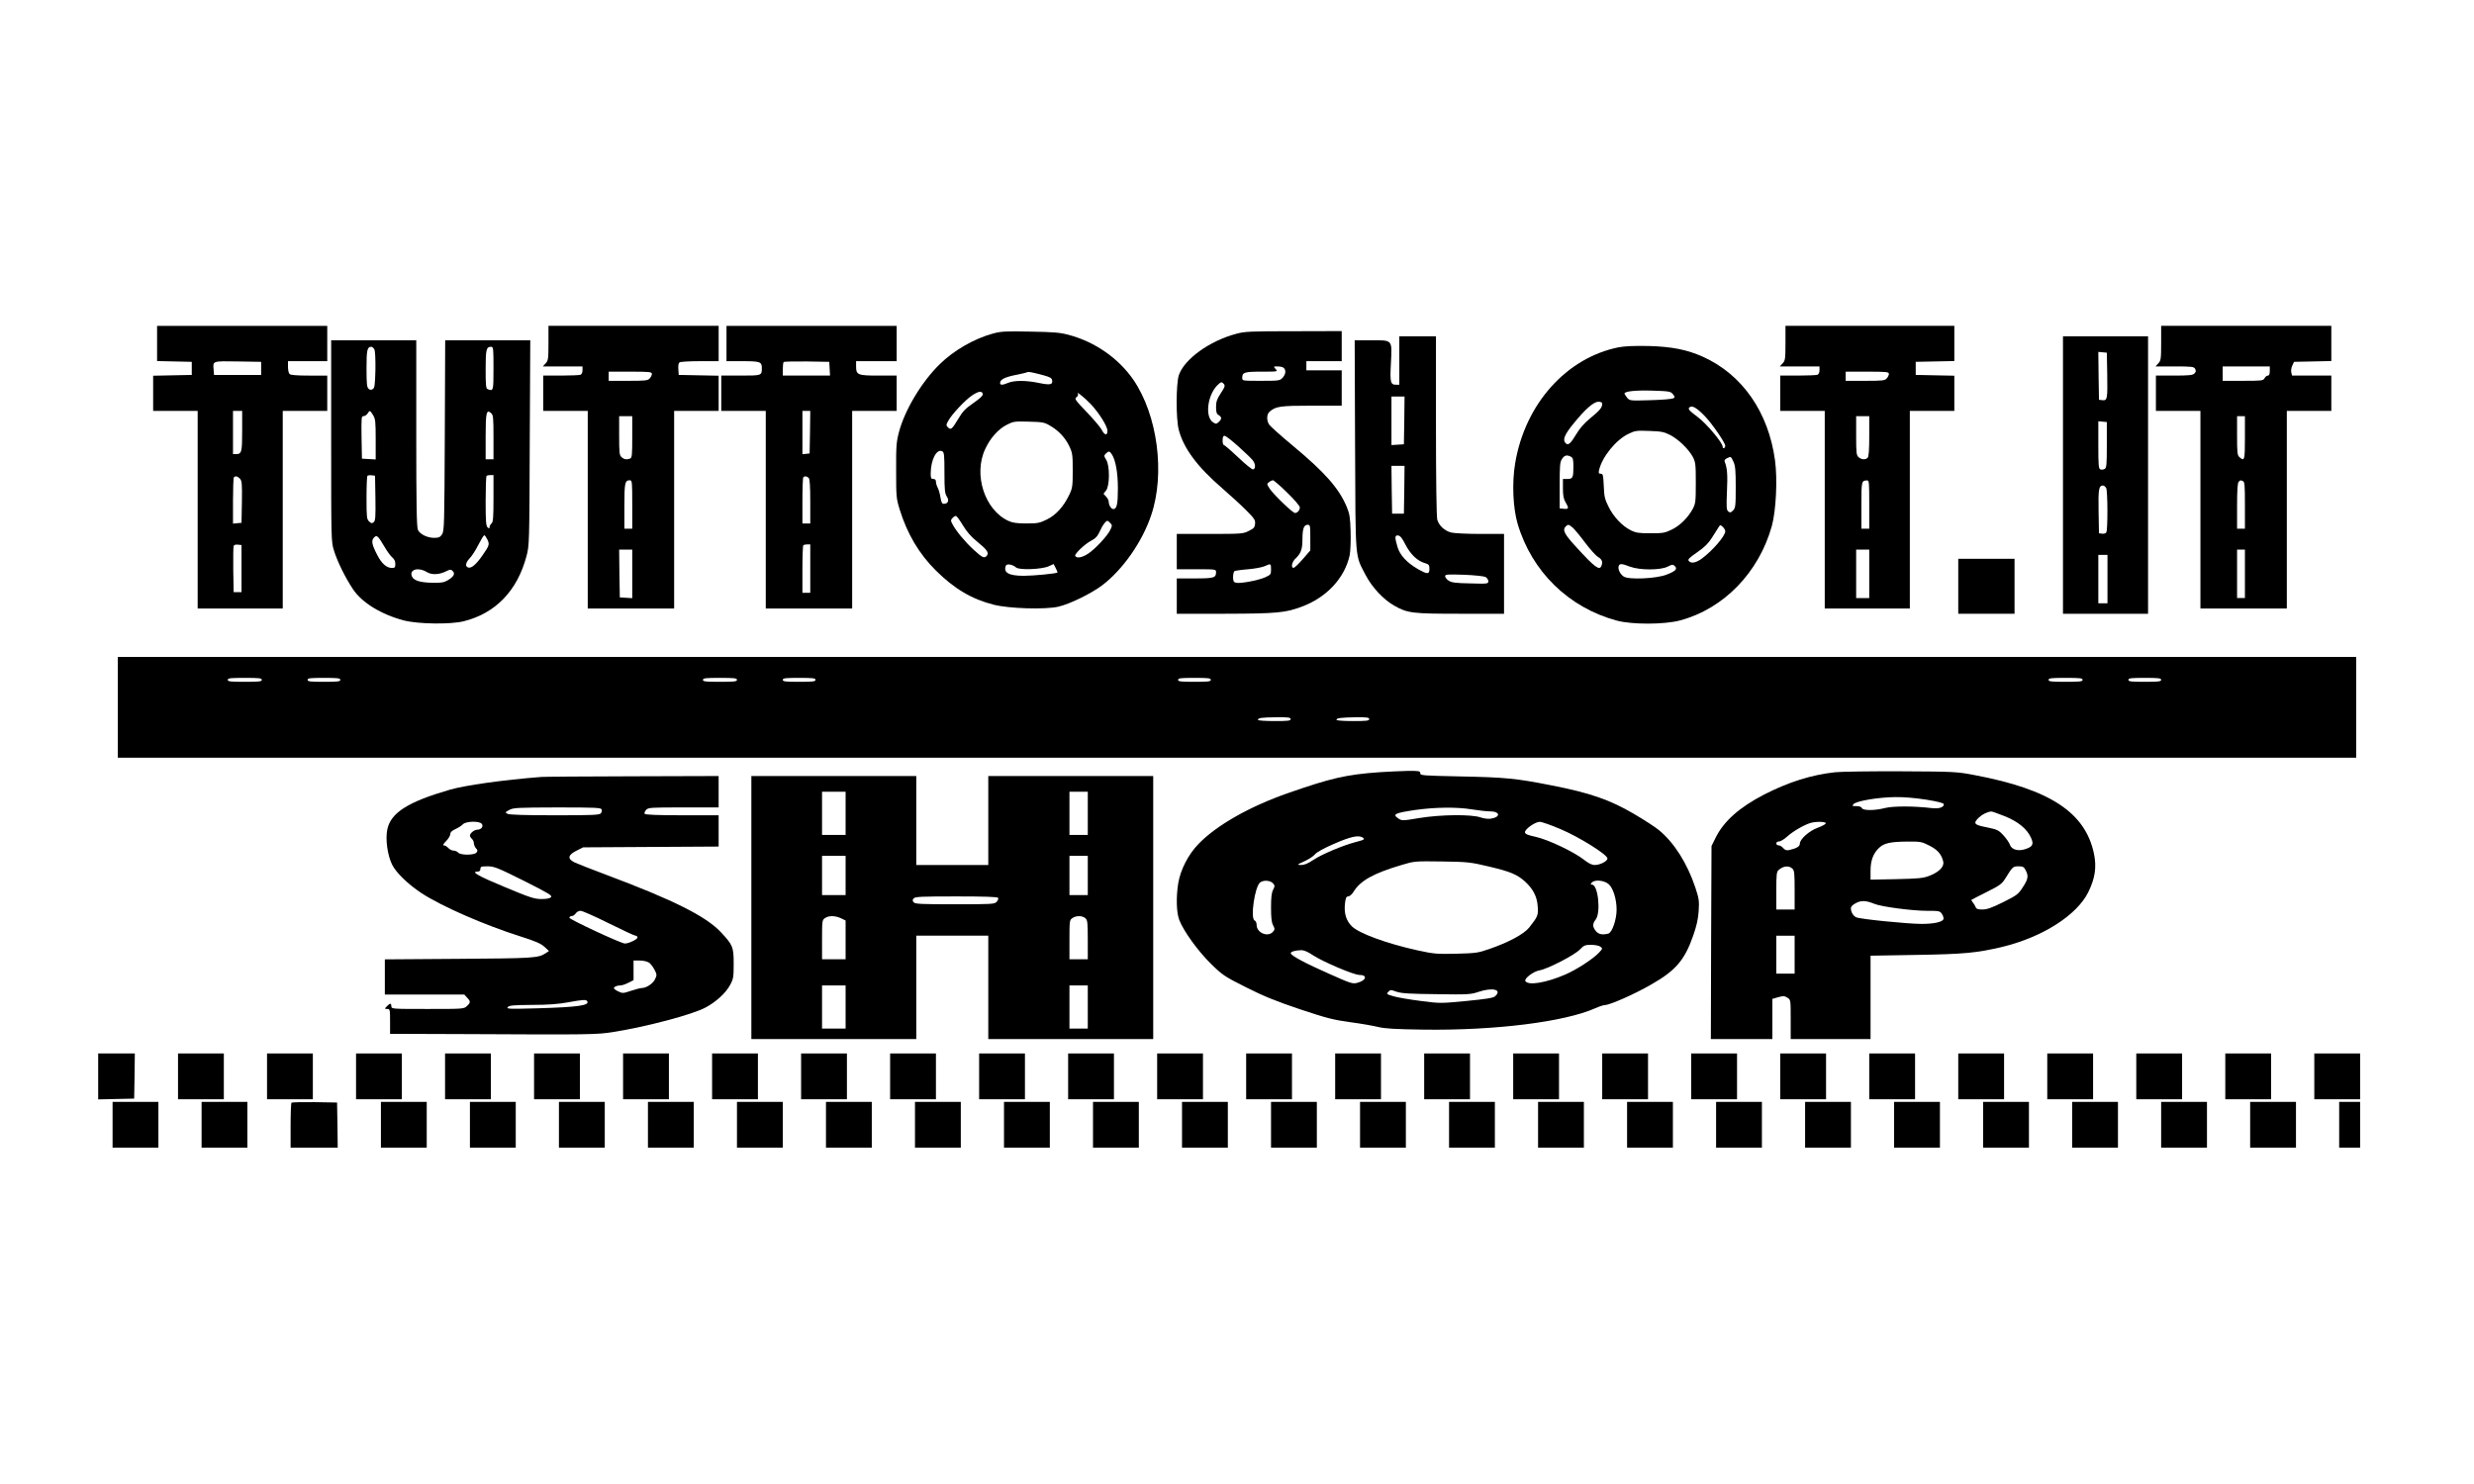
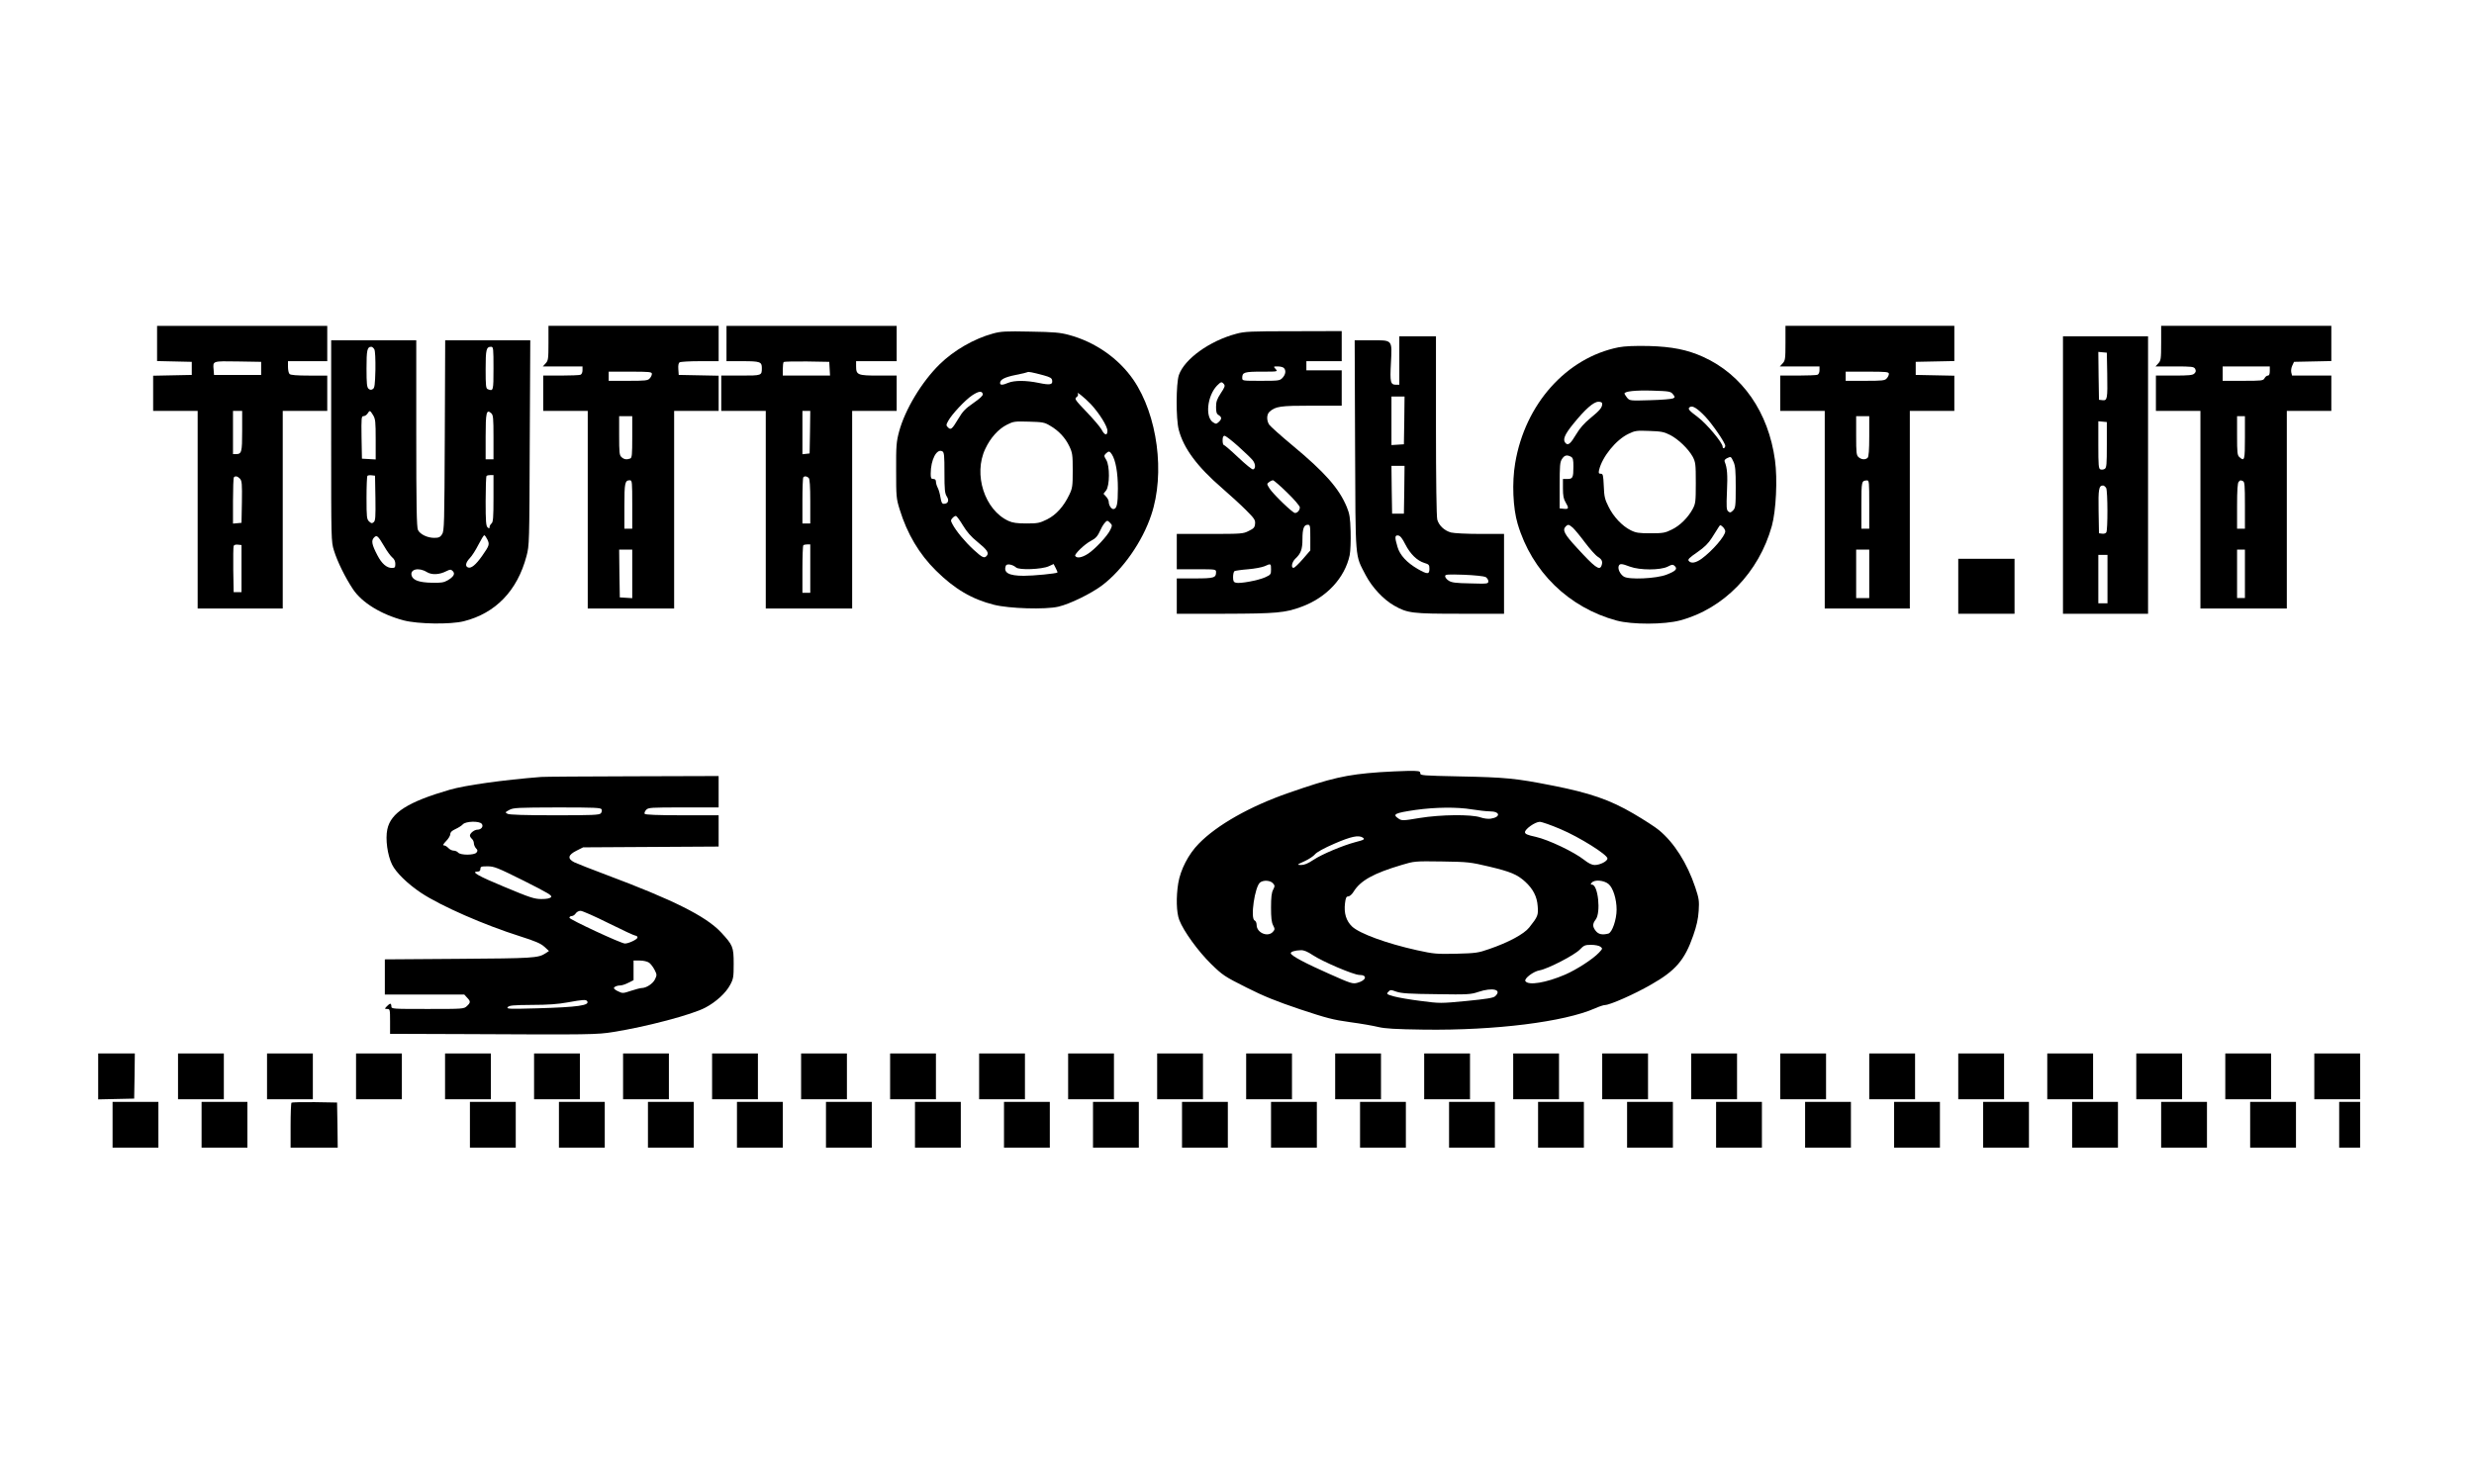
<svg xmlns="http://www.w3.org/2000/svg" version="1.0" width="500mm" height="300mm" viewBox="0 0 1890 1134" preserveAspectRatio="xMidYMid meet">
  <g transform="translate(0,1134) scale(0.1,-0.1)" fill="#000000" stroke="none">
    <path d="M1200 8715 l0 -134 133 -3 132 -3 0 -50 0 -50 -147 -3 -148 -3 0 -134 0 -135 170 0 170 0 0 -755 0 -755 325 0 325 0 0 755 0 755 170 0 170 0 0 135 0 135 -138 0 c-94 0 -142 4 -150 12 -7 7 -12 31 -12 55 l0 43 150 0 150 0 0 135 0 135 -650 0 -650 0 0 -135z m795 -190 l0 -50 -180 0 -180 0 -3 39 c-6 69 -12 67 185 64 l178 -3 0 -50z m-145 -478 c0 -162 -4 -177 -47 -177 l-23 0 0 165 0 165 35 0 35 0 0 -153z m-16 -366 c14 -16 16 -40 14 -177 l-3 -159 -32 -3 -33 -3 0 174 c0 95 3 177 7 180 11 12 29 8 47 -12z m11 -686 l0 -180 -30 0 -30 0 -3 170 c-1 93 0 175 3 183 3 8 16 12 32 10 l28 -3 0 -180z" />
    <path d="M4190 8718 c0 -121 -2 -134 -22 -155 l-21 -23 151 0 152 0 0 -29 c0 -17 -6 -31 -16 -35 -9 -3 -76 -6 -150 -6 l-134 0 0 -135 0 -135 170 0 170 0 0 -755 0 -755 330 0 330 0 0 755 0 755 170 0 170 0 0 135 0 134 -152 3 -153 3 -3 44 c-2 28 1 47 10 52 7 5 77 9 156 9 l142 0 0 135 0 135 -650 0 -650 0 0 -132z m790 -235 c0 -9 -7 -25 -17 -35 -14 -16 -33 -18 -165 -18 l-148 0 0 35 0 35 165 0 c148 0 165 -2 165 -17z m-150 -482 c0 -136 -2 -160 -16 -165 -26 -10 -47 -7 -66 11 -16 14 -18 33 -18 165 l0 148 50 0 50 0 0 -159z m0 -516 l0 -185 -30 0 -30 0 0 173 c0 179 4 197 42 197 17 0 18 -14 18 -185z m0 -531 l0 -185 -47 3 -48 3 -3 183 -2 182 50 0 50 0 0 -186z" />
    <path d="M5550 8715 l0 -135 123 0 c133 0 147 -5 147 -51 0 -59 1 -59 -161 -59 l-149 0 0 -135 0 -135 170 0 170 0 0 -755 0 -755 330 0 330 0 0 755 0 755 170 0 170 0 0 135 0 135 -139 0 c-159 0 -171 5 -171 71 l0 39 155 0 155 0 0 135 0 135 -650 0 -650 0 0 -135z m788 -192 l3 -53 -180 0 -181 0 0 48 c0 27 3 52 7 56 4 3 84 5 177 4 l171 -3 3 -52z m-150 -485 l-3 -163 -27 -3 -28 -3 0 165 0 166 30 0 30 0 -2 -162z m-10 -350 c8 -8 12 -63 12 -180 l0 -168 -30 0 -30 0 0 173 c0 96 3 177 7 180 10 11 28 8 41 -5z m12 -693 l0 -185 -30 0 -30 0 0 178 c0 98 3 182 7 185 3 4 17 7 30 7 l23 0 0 -185z" />
    <path d="M13640 8718 c0 -121 -2 -134 -22 -155 l-21 -23 151 0 152 0 0 -29 c0 -17 -6 -31 -16 -35 -9 -3 -76 -6 -150 -6 l-134 0 0 -135 0 -135 170 0 170 0 0 -755 0 -755 325 0 325 0 0 755 0 755 170 0 170 0 0 135 0 134 -147 3 -148 3 0 50 0 50 148 3 147 3 0 134 0 135 -645 0 -645 0 0 -132z m790 -235 c0 -9 -7 -25 -17 -35 -14 -16 -33 -18 -165 -18 l-148 0 0 35 0 35 165 0 c148 0 165 -2 165 -17z m-150 -476 c0 -106 -4 -157 -12 -165 -17 -17 -48 -15 -70 5 -16 14 -18 33 -18 165 l0 148 50 0 50 0 0 -153z m0 -522 l0 -185 -30 0 -30 0 0 179 c0 186 1 188 43 190 16 1 17 -14 17 -184z m0 -530 l0 -185 -50 0 -50 0 0 185 0 185 50 0 50 0 0 -185z" />
    <path d="M16510 8718 c0 -121 -2 -134 -22 -155 l-21 -23 146 0 c134 0 147 -2 157 -19 7 -15 6 -23 -6 -35 -12 -13 -41 -16 -155 -16 l-139 0 0 -135 0 -135 170 0 170 0 0 -755 0 -755 330 0 330 0 0 755 0 755 170 0 170 0 0 135 0 135 -150 0 -150 0 -6 24 c-3 14 0 37 8 53 l13 28 143 3 142 3 0 134 0 135 -650 0 -650 0 0 -132z m830 -213 c0 -24 -5 -35 -15 -35 -8 0 -19 -9 -25 -20 -10 -19 -21 -20 -165 -20 l-155 0 0 55 0 55 180 0 180 0 0 -35z m-190 -510 c0 -172 -3 -183 -42 -148 -16 14 -18 33 -18 165 l0 148 30 0 30 0 0 -165z m-16 -331 c14 -5 16 -31 16 -185 l0 -179 -30 0 -30 0 0 173 c0 121 4 177 12 185 14 14 12 14 32 6z m16 -709 l0 -185 -30 0 -30 0 0 185 0 185 30 0 30 0 0 -185z" />
    <path d="M7585 8791 c-143 -39 -298 -128 -406 -234 -138 -135 -266 -348 -311 -517 -20 -76 -23 -108 -22 -295 0 -200 1 -214 27 -298 57 -186 150 -342 277 -467 141 -140 275 -219 442 -261 117 -30 394 -38 493 -15 90 21 251 100 336 164 157 120 306 332 374 537 107 317 48 762 -136 1032 -113 164 -292 290 -494 344 -67 18 -114 22 -295 25 -187 4 -224 2 -285 -15z m388 -319 c50 -14 63 -21 65 -40 5 -32 -17 -36 -103 -18 -97 20 -185 20 -232 1 -44 -19 -63 -19 -63 -2 0 27 36 45 120 62 47 9 87 19 89 21 6 5 35 0 124 -24z m-465 -144 c2 -11 -22 -33 -72 -68 -61 -42 -82 -64 -115 -120 -48 -80 -57 -88 -79 -66 -15 15 -15 19 2 50 27 50 130 160 183 195 50 33 76 36 81 9z m825 -76 c65 -70 127 -169 127 -204 0 -40 -22 -35 -45 10 -11 20 -63 81 -115 135 -88 92 -93 100 -76 112 11 8 15 19 10 26 -15 24 52 -30 99 -79z m-311 -165 c66 -38 116 -92 147 -157 24 -51 26 -66 26 -185 0 -119 -2 -135 -26 -185 -43 -90 -100 -154 -170 -189 -57 -28 -71 -31 -158 -31 -71 0 -106 5 -136 19 -183 83 -271 356 -178 551 39 84 100 152 166 185 49 25 59 26 167 23 105 -3 119 -5 162 -31z m-807 -359 c0 -132 3 -158 18 -182 20 -30 10 -56 -23 -56 -13 0 -19 11 -25 47 -4 26 -13 60 -21 75 -8 15 -14 36 -14 48 0 13 -7 20 -20 20 -17 0 -20 7 -20 40 0 107 46 195 89 171 14 -8 16 -32 16 -163z m1279 140 c29 -45 46 -140 46 -261 0 -119 -8 -157 -35 -157 -16 0 -35 30 -35 56 0 10 -9 27 -20 39 l-20 22 20 25 c28 37 29 188 1 234 -18 29 -18 33 -3 48 22 21 29 20 46 -6z m-1137 -544 c28 -47 63 -87 108 -123 75 -61 92 -85 74 -107 -19 -23 -33 -17 -101 45 -67 62 -135 144 -162 196 -14 26 -14 31 1 47 9 10 21 17 27 15 6 -2 30 -35 53 -73z m1126 18 c15 -16 14 -20 -1 -51 -22 -47 -118 -149 -171 -183 -47 -30 -85 -36 -97 -16 -8 13 72 90 120 115 37 19 52 36 73 83 16 37 41 70 53 70 4 0 14 -8 23 -18z m-721 -338 c23 -22 198 -15 250 9 l37 17 16 -31 c9 -17 15 -32 13 -34 -9 -8 -182 -25 -257 -25 -115 0 -157 24 -137 77 7 18 51 10 78 -13z" />
    <path d="M9443 8789 c-203 -54 -395 -193 -437 -315 -22 -65 -23 -335 -1 -418 37 -142 141 -282 331 -446 60 -52 142 -127 182 -167 65 -65 73 -77 70 -105 -2 -28 -10 -37 -48 -55 -42 -22 -55 -23 -297 -23 l-253 0 0 -135 0 -135 150 0 c150 0 150 0 150 -23 0 -42 -16 -47 -162 -47 l-138 0 0 -135 0 -135 368 0 c394 1 459 7 584 53 192 70 332 221 369 395 6 31 9 109 7 181 -3 106 -8 135 -29 186 -59 143 -168 266 -416 472 -89 74 -168 145 -177 158 -21 32 -20 78 2 98 46 42 82 47 322 47 l230 0 0 135 0 135 -135 0 -135 0 0 35 0 35 135 0 135 0 0 115 0 115 -367 -1 c-332 0 -375 -2 -440 -20z m365 -261 c18 -18 14 -49 -10 -75 -21 -22 -28 -23 -165 -23 -143 0 -143 0 -143 23 0 42 16 47 149 47 123 0 124 0 106 20 -18 20 -17 20 16 20 19 0 40 -5 47 -12z m-458 -123 c11 -13 6 -25 -24 -70 -29 -45 -36 -64 -36 -105 0 -39 4 -53 20 -62 25 -16 25 -30 0 -53 -18 -16 -21 -16 -43 -2 -62 40 -44 202 30 280 31 31 36 32 53 12z m109 -475 c49 -44 99 -92 111 -107 22 -28 24 -64 3 -70 -7 -3 -58 39 -113 91 -56 53 -106 96 -111 96 -5 0 -9 16 -9 35 0 25 5 35 15 35 8 0 55 -36 104 -80z m374 -354 c55 -53 97 -103 97 -113 0 -22 -18 -43 -37 -43 -18 0 -168 145 -195 188 -21 34 -21 35 -3 48 10 8 24 14 30 14 6 0 55 -42 108 -94z m177 -344 l0 -98 -57 -66 c-32 -37 -64 -67 -70 -67 -23 -2 -14 45 13 70 42 39 54 72 54 149 0 80 11 110 40 110 19 0 20 -7 20 -98z m-300 -243 c0 -38 -2 -41 -46 -61 -55 -24 -191 -49 -222 -41 -18 4 -22 13 -22 44 0 21 5 41 11 45 6 3 52 10 103 14 50 4 107 15 126 23 49 22 50 22 50 -24z" />
    <path d="M10690 8585 l0 -185 -24 0 c-44 0 -48 18 -40 167 9 180 15 173 -152 173 l-125 0 3 -802 c4 -901 -2 -832 81 -993 49 -93 135 -186 218 -233 102 -58 138 -62 506 -62 l333 0 0 305 0 305 -182 0 c-101 0 -201 5 -223 11 -51 14 -92 53 -105 98 -6 22 -10 300 -10 719 l0 682 -140 0 -140 0 0 -185z m38 -457 l-3 -183 -47 -3 -48 -3 0 185 0 186 50 0 50 0 -2 -182z m0 -530 l-3 -183 -45 0 -45 0 -3 183 -2 182 50 0 50 0 -2 -182z m8 -418 c38 -74 90 -125 146 -142 34 -10 38 -15 38 -45 0 -43 -16 -43 -89 -1 -83 48 -137 106 -155 169 -22 74 -21 91 6 87 15 -2 31 -22 54 -68z m613 -249 c11 -7 21 -21 21 -32 0 -20 -4 -21 -138 -17 -111 2 -143 6 -165 21 -15 9 -27 25 -27 34 0 14 16 15 144 11 79 -3 153 -11 165 -17z" />
    <path d="M15760 7710 l0 -1060 325 0 325 0 0 1060 0 1060 -325 0 -325 0 0 -1060z m338 775 c3 -194 1 -207 -36 -203 l-27 3 -3 183 -2 183 32 -3 33 -3 3 -160z m-3 -544 c0 -149 -2 -175 -16 -184 -9 -6 -24 -7 -33 -4 -14 6 -16 29 -16 187 l0 181 33 -3 32 -3 0 -174z m-5 -330 c12 -24 13 -320 1 -339 -4 -8 -19 -12 -32 -10 l-24 3 -3 169 c-3 169 2 196 34 196 7 0 18 -9 24 -19z m10 -696 l0 -185 -35 0 -35 0 0 185 0 185 35 0 35 0 0 -185z" />
    <path d="M2530 7971 c0 -754 0 -770 21 -837 26 -85 86 -207 146 -297 68 -102 214 -192 388 -238 108 -28 356 -32 459 -6 242 61 408 233 478 497 22 84 22 94 25 868 l4 782 -325 0 -325 0 -3 -728 c-3 -677 -4 -730 -21 -755 -14 -22 -25 -27 -60 -27 -52 0 -108 27 -124 60 -10 19 -13 188 -13 738 l0 712 -325 0 -325 0 0 -769z m330 699 c6 -12 9 -73 8 -156 -3 -115 -6 -139 -20 -147 -12 -8 -21 -7 -32 2 -13 11 -16 38 -16 155 0 142 5 166 37 166 7 0 17 -9 23 -20z m910 -145 c0 -173 -1 -176 -44 -159 -14 5 -16 28 -16 153 0 152 5 171 42 171 17 0 18 -13 18 -165z m-920 -357 c18 -29 20 -51 20 -186 l0 -153 -52 3 -53 3 -3 163 c-2 150 -1 162 15 162 10 0 24 9 31 20 16 26 19 26 42 -12z m920 -170 l0 -168 -30 0 -30 0 0 173 c0 185 6 212 42 180 16 -14 18 -35 18 -185z m-902 -464 c2 -144 0 -173 -13 -184 -13 -11 -19 -10 -35 5 -18 17 -20 31 -20 180 0 89 3 165 7 169 4 4 19 6 33 4 l25 -3 3 -171z m902 -3 c0 -146 -3 -181 -15 -191 -8 -7 -15 -19 -15 -27 0 -13 -3 -13 -15 -3 -12 10 -15 45 -15 200 0 102 3 190 7 193 3 4 17 7 30 7 l23 0 0 -179z m-834 -367 c21 -37 49 -74 61 -84 15 -12 23 -29 23 -49 0 -27 -4 -31 -26 -31 -40 0 -78 33 -111 97 -42 80 -48 111 -27 134 22 24 31 16 80 -67z m787 54 c18 -38 16 -46 -40 -126 -48 -68 -84 -98 -108 -88 -23 9 -18 37 14 71 16 16 46 63 66 103 20 39 40 72 44 72 5 0 15 -14 24 -32z m-463 -249 c39 -24 97 -21 151 7 29 14 33 14 48 0 20 -21 7 -43 -40 -71 -28 -16 -50 -20 -121 -18 -95 2 -142 19 -153 53 -16 50 53 67 115 29z" />
    <path d="M12365 8686 c-399 -80 -715 -434 -790 -886 -25 -147 -17 -342 19 -463 108 -365 390 -640 756 -739 119 -32 365 -31 485 1 333 89 602 366 701 722 32 117 44 357 24 502 -50 367 -249 654 -549 790 -122 55 -238 78 -416 83 -112 2 -181 -1 -230 -10z m415 -358 c17 -21 17 -24 2 -32 -9 -5 -87 -12 -174 -14 -156 -5 -158 -4 -178 19 -10 13 -19 27 -20 31 -1 18 86 27 213 23 129 -4 140 -6 157 -27z m-540 -74 c0 -28 -18 -50 -89 -108 -48 -39 -82 -78 -110 -125 -42 -71 -61 -87 -80 -68 -25 25 -11 63 58 148 90 111 155 169 192 169 20 0 29 -5 29 -16z m787 -97 c55 -58 153 -201 153 -223 0 -20 -20 -27 -20 -7 -1 31 -123 176 -190 226 -70 52 -80 65 -59 77 19 13 58 -12 116 -73z m-268 -141 c64 -33 140 -107 173 -167 21 -41 23 -56 23 -199 0 -143 -2 -158 -23 -198 -36 -67 -98 -129 -161 -159 -50 -25 -67 -28 -161 -28 -90 0 -112 3 -152 23 -65 32 -133 104 -170 181 -28 55 -33 77 -36 157 -4 84 -6 94 -23 94 -16 0 -18 5 -13 28 24 102 130 232 225 277 49 24 63 26 159 22 91 -3 112 -7 159 -31z m-758 -166 c16 -9 19 -22 19 -75 0 -85 -5 -95 -46 -95 l-34 0 0 -72 c0 -55 5 -81 20 -106 27 -45 25 -54 -12 -50 l-33 3 0 175 c0 152 2 180 18 203 19 29 37 33 68 17z m1242 -39 c14 -31 17 -66 17 -194 0 -145 -2 -159 -21 -178 -17 -17 -23 -18 -36 -7 -14 11 -15 33 -10 153 6 127 2 179 -17 226 -5 10 1 19 16 27 32 15 31 16 51 -27z m-1228 -503 c14 -13 56 -63 93 -113 37 -49 81 -99 99 -110 32 -20 39 -38 27 -69 -15 -38 -50 -12 -189 140 -95 103 -111 134 -83 162 17 17 23 15 53 -10z m1165 -28 c0 -36 -99 -150 -181 -210 -45 -32 -80 -38 -98 -16 -9 11 4 24 65 66 55 38 85 68 111 109 20 31 42 67 50 79 14 23 15 23 34 6 10 -9 19 -25 19 -34z m-728 -270 c75 -28 232 -28 288 0 35 18 40 18 55 4 22 -22 6 -38 -63 -65 -79 -31 -289 -40 -327 -15 -29 19 -47 58 -39 81 8 20 23 19 86 -5z" />
    <path d="M14960 6860 l0 -210 215 0 215 0 0 210 0 210 -215 0 -215 0 0 -210z" />
-     <path d="M900 5935 l0 -385 8550 0 8550 0 0 385 0 385 -8550 0 -8550 0 0 -385z m1100 210 c0 -13 -21 -15 -130 -15 -109 0 -130 2 -130 15 0 13 21 15 130 15 109 0 130 -2 130 -15z m600 0 c0 -13 -21 -15 -125 -15 -104 0 -125 2 -125 15 0 13 21 15 125 15 104 0 125 -2 125 -15z m3030 0 c0 -13 -21 -15 -130 -15 -109 0 -130 2 -130 15 0 13 21 15 130 15 109 0 130 -2 130 -15z m600 0 c0 -13 -21 -15 -125 -15 -104 0 -125 2 -125 15 0 13 21 15 125 15 104 0 125 -2 125 -15z m3020 0 c0 -13 -21 -15 -125 -15 -104 0 -125 2 -125 15 0 13 21 15 125 15 104 0 125 -2 125 -15z m6660 0 c0 -13 -21 -15 -130 -15 -109 0 -130 2 -130 15 0 13 21 15 130 15 109 0 130 -2 130 -15z m600 0 c0 -13 -21 -15 -125 -15 -104 0 -125 2 -125 15 0 13 21 15 125 15 104 0 125 -2 125 -15z m-6650 -300 c0 -13 -21 -15 -125 -15 -70 0 -125 4 -125 9 0 15 27 19 143 20 89 1 107 -2 107 -14z m600 0 c0 -13 -21 -15 -125 -15 -70 0 -125 4 -125 9 0 14 32 18 148 20 85 1 102 -2 102 -14z" />
    <path d="M10537 5439 c-253 -18 -369 -45 -693 -158 -294 -102 -547 -245 -686 -388 -79 -80 -140 -199 -157 -303 -17 -105 -14 -223 8 -280 33 -86 144 -239 243 -336 88 -86 103 -96 268 -179 137 -69 227 -105 410 -167 205 -68 254 -81 385 -99 83 -11 179 -28 215 -37 51 -12 128 -17 350 -20 544 -7 1070 59 1306 163 31 14 65 25 75 25 37 0 224 82 352 156 187 106 257 187 322 374 27 77 38 128 42 190 5 77 2 94 -26 179 -62 185 -161 341 -277 437 -27 23 -114 79 -194 126 -181 106 -332 159 -630 217 -269 53 -348 61 -702 68 -281 6 -298 7 -298 24 0 17 -9 19 -97 18 -54 -1 -151 -6 -216 -10z m708 -284 c50 -8 111 -15 136 -15 80 0 86 -44 7 -56 -18 -3 -53 1 -78 10 -70 24 -302 22 -467 -5 -124 -21 -134 -21 -158 -5 -51 34 -32 43 130 67 152 21 315 23 430 4z m677 -151 c146 -62 358 -195 358 -224 0 -21 -56 -50 -98 -50 -20 0 -47 13 -81 40 -76 60 -271 153 -368 175 -65 14 -83 22 -83 36 0 24 78 79 113 79 15 0 87 -25 159 -56z m-1512 -64 c20 -13 12 -18 -55 -35 -98 -26 -257 -93 -320 -135 -42 -28 -70 -40 -95 -40 -34 1 -34 2 26 29 33 15 69 39 80 53 13 16 69 47 150 82 125 54 182 66 214 46z m966 -222 c164 -39 214 -60 275 -115 60 -55 91 -113 96 -187 6 -69 1 -81 -65 -164 -40 -50 -159 -114 -305 -164 -85 -30 -104 -32 -252 -36 -150 -3 -169 -2 -301 27 -230 51 -438 127 -495 181 -45 43 -63 102 -54 177 5 42 10 53 25 53 10 0 28 15 40 35 53 86 151 141 370 206 93 28 99 29 305 26 200 -3 217 -5 361 -39z m-1652 -127 c16 -18 16 -22 2 -50 -12 -22 -16 -59 -16 -136 0 -77 4 -114 16 -136 14 -28 14 -32 -2 -50 -39 -43 -124 -7 -124 53 0 16 -7 31 -15 34 -35 14 1 261 42 291 25 19 77 16 97 -6z m2564 -6 c35 -29 62 -115 62 -196 0 -76 -34 -175 -63 -183 -46 -12 -75 -6 -96 20 -26 33 -26 54 -1 87 41 52 19 267 -28 267 -12 0 -12 3 -2 15 21 25 93 19 128 -10z m-62 -479 c18 -14 18 -15 -11 -46 -46 -49 -170 -129 -257 -167 -146 -63 -283 -86 -305 -50 -11 19 61 74 108 82 63 11 267 116 308 159 31 32 40 36 86 36 29 0 60 -6 71 -14z m-2198 -64 c75 -50 314 -152 357 -152 64 0 53 -42 -15 -60 -36 -10 -49 -6 -217 69 -179 79 -288 137 -292 156 -3 12 32 23 77 24 23 1 51 -11 90 -37z m946 -299 c240 -4 263 -2 319 17 110 37 185 18 129 -33 -14 -13 -67 -21 -219 -36 -197 -19 -203 -19 -348 0 -81 10 -174 26 -206 35 -56 16 -59 18 -43 35 15 16 18 17 62 1 38 -13 100 -17 306 -19z" />
-     <path d="M14020 5439 c-182 -20 -354 -74 -544 -171 -187 -97 -306 -202 -369 -328 l-32 -65 -3 -737 -2 -738 235 0 235 0 0 154 0 153 45 13 c39 11 48 10 70 -4 25 -16 25 -17 25 -166 l0 -150 305 0 305 0 0 319 0 318 348 6 c368 6 464 15 661 62 304 74 567 241 654 417 52 105 65 191 44 293 -65 315 -334 493 -912 602 -136 26 -152 27 -560 29 -231 1 -458 -2 -505 -7z m698 -210 c91 -15 132 -26 132 -35 0 -24 -40 -36 -94 -29 -134 16 -292 16 -353 1 -80 -21 -172 -21 -179 -1 -4 9 -19 15 -42 15 -34 0 -35 1 -20 17 24 23 191 51 318 52 66 1 154 -7 238 -20z m594 -125 c104 -41 173 -97 204 -166 22 -49 13 -68 -42 -86 -55 -19 -106 -5 -119 32 -5 16 -28 49 -50 73 -37 40 -46 44 -127 61 -99 19 -107 30 -59 76 24 23 63 42 93 45 5 1 50 -15 100 -35z m-1364 -56 c-3 -7 -30 -22 -61 -33 -64 -23 -137 -87 -137 -121 0 -22 -23 -36 -82 -50 -20 -4 -31 0 -45 15 -9 12 -25 21 -35 21 -10 0 -18 7 -18 15 0 9 9 15 21 15 12 0 41 18 64 39 42 38 124 86 175 102 43 13 122 11 118 -3z m790 -169 c62 -31 94 -66 107 -122 10 -38 -30 -80 -104 -109 -49 -19 -81 -22 -253 -26 l-198 -4 0 68 c0 79 21 134 66 176 38 35 85 46 215 47 99 1 110 -1 167 -30z m-1046 -176 c16 -14 18 -33 18 -165 l0 -148 -70 0 -70 0 0 143 c0 125 2 146 18 159 35 31 77 36 104 11z m1783 -13 c23 -44 19 -68 -22 -130 -34 -53 -44 -61 -150 -114 -87 -43 -124 -56 -158 -56 -34 0 -47 4 -52 18 -3 9 -13 25 -21 35 -8 9 -13 19 -11 21 2 2 55 29 117 60 100 50 116 62 142 104 55 89 58 92 100 92 34 0 42 -4 55 -30z m-1155 -257 c53 -22 290 -53 400 -53 95 0 100 -1 116 -25 9 -14 14 -31 11 -39 -9 -22 -73 -36 -167 -36 -106 0 -476 37 -501 51 -23 12 -39 41 -39 68 0 14 13 27 38 40 40 22 79 20 142 -6z m-610 -388 l0 -145 -70 0 -70 0 0 145 0 145 70 0 70 0 0 -145z" />
    <path d="M4135 5403 c-293 -23 -584 -64 -700 -98 -317 -92 -449 -175 -476 -302 -16 -75 1 -197 36 -269 30 -62 121 -150 225 -219 153 -100 479 -243 754 -330 116 -37 156 -54 184 -79 l36 -33 -27 -18 c-55 -36 -96 -38 -664 -42 l-563 -4 0 -135 0 -134 303 0 304 0 21 -23 c28 -29 28 -38 -1 -65 -23 -22 -30 -22 -300 -22 -270 0 -277 0 -277 20 0 11 -4 20 -8 20 -5 0 -17 -9 -27 -20 -18 -19 -17 -20 3 -20 21 0 22 -4 22 -95 l0 -95 578 -2 c953 -5 1005 -4 1127 16 253 40 604 133 703 186 82 43 158 113 190 174 25 46 27 61 27 161 0 130 -6 143 -99 243 -116 122 -364 246 -877 438 -112 42 -221 85 -242 95 -54 28 -48 56 18 89 l50 25 518 3 517 3 0 119 0 120 -279 0 c-187 0 -282 4 -286 11 -4 5 1 19 11 30 16 18 33 19 286 19 l268 0 0 120 0 120 -657 -2 c-362 -1 -676 -3 -698 -5z m461 -248 c4 -8 1 -22 -6 -30 -11 -13 -64 -15 -352 -15 -233 0 -346 4 -360 11 -21 11 -20 12 13 30 31 17 64 18 367 19 288 0 333 -2 338 -15z m-916 -110 c16 -19 -3 -45 -33 -45 -23 0 -57 -27 -57 -45 0 -7 7 -18 15 -25 8 -7 15 -22 15 -33 0 -11 7 -29 16 -39 14 -14 14 -20 4 -33 -17 -21 -123 -21 -140 0 -7 8 -22 15 -35 15 -12 0 -30 9 -40 20 -10 11 -25 20 -34 20 -10 0 -5 10 17 33 18 18 32 42 32 53 0 15 12 26 40 39 22 10 47 26 56 36 22 24 125 27 144 4z m321 -435 c186 -94 219 -113 209 -125 -9 -10 -32 -15 -73 -15 -54 0 -86 10 -284 93 -201 83 -260 117 -203 117 13 0 20 7 20 20 0 18 7 20 55 20 50 0 75 -10 276 -110z m649 -325 c104 -52 197 -95 205 -95 8 0 15 -6 15 -14 0 -14 -67 -46 -96 -46 -29 0 -424 184 -424 197 0 7 8 13 18 13 9 0 23 9 30 20 7 11 23 20 37 20 14 0 111 -43 215 -95z m308 -301 c12 -8 31 -33 42 -54 19 -37 19 -41 4 -73 -16 -34 -67 -67 -102 -67 -10 0 -47 -10 -81 -21 -60 -20 -65 -21 -97 -5 -19 8 -34 20 -34 25 0 11 25 21 51 21 11 0 38 9 59 20 l40 20 0 75 0 75 48 0 c27 0 57 -7 70 -16z m-472 -295 c20 -32 -71 -45 -380 -54 -219 -6 -239 -5 -227 9 11 13 41 16 185 17 120 0 201 6 271 19 122 22 142 23 151 9z" />
-     <path d="M5740 4405 l0 -1005 630 0 630 0 0 395 0 395 275 0 275 0 0 -395 0 -395 630 0 630 0 0 1005 0 1005 -630 0 -630 0 0 -340 0 -340 -275 0 -275 0 0 340 0 340 -630 0 -630 0 0 -1005z m720 720 l0 -165 -90 0 -90 0 0 165 0 165 90 0 90 0 0 -165z m1850 0 l0 -165 -70 0 -70 0 0 165 0 165 70 0 70 0 0 -165z m-1850 -475 l0 -150 -90 0 -90 0 0 150 0 150 90 0 90 0 0 -150z m1850 0 l0 -150 -70 0 -70 0 0 150 0 150 70 0 70 0 0 -150z m-685 -171 c4 -5 -1 -19 -11 -30 -16 -18 -33 -19 -319 -19 -257 0 -304 2 -315 15 -10 12 -10 18 0 30 11 13 59 15 326 15 210 0 315 -3 319 -11z m-1200 -156 l35 -17 0 -148 0 -148 -90 0 -90 0 0 149 c0 144 1 151 22 165 29 21 78 20 123 -1z m1867 0 c16 -14 18 -33 18 -165 l0 -148 -70 0 -70 0 0 149 c0 144 1 151 22 165 29 21 77 20 100 -1z m-1832 -678 l0 -165 -90 0 -90 0 0 165 0 165 90 0 90 0 0 -165z m1850 0 l0 -165 -70 0 -70 0 0 165 0 165 70 0 70 0 0 -165z" />
    <path d="M750 3115 l0 -176 138 3 137 3 3 173 2 172 -140 0 -140 0 0 -175z" />
    <path d="M1360 3115 l0 -175 175 0 175 0 0 175 0 175 -175 0 -175 0 0 -175z" />
    <path d="M2040 3115 l0 -175 175 0 175 0 0 175 0 175 -175 0 -175 0 0 -175z" />
    <path d="M2720 3115 l0 -175 175 0 175 0 0 175 0 175 -175 0 -175 0 0 -175z" />
    <path d="M3400 3115 l0 -175 175 0 175 0 0 175 0 175 -175 0 -175 0 0 -175z" />
    <path d="M4080 3115 l0 -175 175 0 175 0 0 175 0 175 -175 0 -175 0 0 -175z" />
    <path d="M4760 3115 l0 -175 175 0 175 0 0 175 0 175 -175 0 -175 0 0 -175z" />
    <path d="M5440 3115 l0 -175 175 0 175 0 0 175 0 175 -175 0 -175 0 0 -175z" />
    <path d="M6120 3115 l0 -175 175 0 175 0 0 175 0 175 -175 0 -175 0 0 -175z" />
    <path d="M6800 3115 l0 -175 175 0 175 0 0 175 0 175 -175 0 -175 0 0 -175z" />
    <path d="M7480 3115 l0 -175 175 0 175 0 0 175 0 175 -175 0 -175 0 0 -175z" />
    <path d="M8160 3115 l0 -175 175 0 175 0 0 175 0 175 -175 0 -175 0 0 -175z" />
    <path d="M8840 3115 l0 -175 175 0 175 0 0 175 0 175 -175 0 -175 0 0 -175z" />
    <path d="M9520 3115 l0 -175 175 0 175 0 0 175 0 175 -175 0 -175 0 0 -175z" />
    <path d="M10200 3115 l0 -175 175 0 175 0 0 175 0 175 -175 0 -175 0 0 -175z" />
    <path d="M10880 3115 l0 -175 175 0 175 0 0 175 0 175 -175 0 -175 0 0 -175z" />
    <path d="M11560 3115 l0 -175 175 0 175 0 0 175 0 175 -175 0 -175 0 0 -175z" />
    <path d="M12240 3115 l0 -175 175 0 175 0 0 175 0 175 -175 0 -175 0 0 -175z" />
    <path d="M12920 3115 l0 -175 175 0 175 0 0 175 0 175 -175 0 -175 0 0 -175z" />
    <path d="M13600 3115 l0 -175 175 0 175 0 0 175 0 175 -175 0 -175 0 0 -175z" />
    <path d="M14280 3115 l0 -175 175 0 175 0 0 175 0 175 -175 0 -175 0 0 -175z" />
    <path d="M14960 3115 l0 -175 175 0 175 0 0 175 0 175 -175 0 -175 0 0 -175z" />
-     <path d="M15640 3115 l0 -175 175 0 175 0 0 175 0 175 -175 0 -175 0 0 -175z" />
+     <path d="M15640 3115 l0 -175 175 0 175 0 0 175 0 175 -175 0 -175 0 0 -175" />
    <path d="M16320 3115 l0 -175 175 0 175 0 0 175 0 175 -175 0 -175 0 0 -175z" />
    <path d="M17000 3115 l0 -175 175 0 175 0 0 175 0 175 -175 0 -175 0 0 -175z" />
    <path d="M17680 3115 l0 -175 175 0 175 0 0 175 0 175 -175 0 -175 0 0 -175z" />
    <path d="M860 2745 l0 -175 175 0 175 0 0 175 0 175 -175 0 -175 0 0 -175z" />
    <path d="M1540 2745 l0 -175 175 0 175 0 0 175 0 175 -175 0 -175 0 0 -175z" />
    <path d="M2227 2914 c-4 -4 -7 -83 -7 -176 l0 -168 180 0 180 0 -2 173 -3 172 -171 3 c-93 1 -173 -1 -177 -4z" />
-     <path d="M2910 2745 l0 -175 175 0 175 0 0 175 0 175 -175 0 -175 0 0 -175z" />
    <path d="M3590 2745 l0 -175 175 0 175 0 0 175 0 175 -175 0 -175 0 0 -175z" />
    <path d="M4270 2745 l0 -175 175 0 175 0 0 175 0 175 -175 0 -175 0 0 -175z" />
    <path d="M4950 2745 l0 -175 175 0 175 0 0 175 0 175 -175 0 -175 0 0 -175z" />
    <path d="M5630 2745 l0 -175 175 0 175 0 0 175 0 175 -175 0 -175 0 0 -175z" />
    <path d="M6310 2745 l0 -175 175 0 175 0 0 175 0 175 -175 0 -175 0 0 -175z" />
    <path d="M6990 2745 l0 -175 175 0 175 0 0 175 0 175 -175 0 -175 0 0 -175z" />
    <path d="M7670 2745 l0 -175 175 0 175 0 0 175 0 175 -175 0 -175 0 0 -175z" />
    <path d="M8350 2745 l0 -175 175 0 175 0 0 175 0 175 -175 0 -175 0 0 -175z" />
    <path d="M9030 2745 l0 -175 175 0 175 0 0 175 0 175 -175 0 -175 0 0 -175z" />
    <path d="M9710 2745 l0 -175 175 0 175 0 0 175 0 175 -175 0 -175 0 0 -175z" />
    <path d="M10390 2745 l0 -175 175 0 175 0 0 175 0 175 -175 0 -175 0 0 -175z" />
    <path d="M11070 2745 l0 -175 175 0 175 0 0 175 0 175 -175 0 -175 0 0 -175z" />
    <path d="M11750 2745 l0 -175 175 0 175 0 0 175 0 175 -175 0 -175 0 0 -175z" />
    <path d="M12430 2745 l0 -175 175 0 175 0 0 175 0 175 -175 0 -175 0 0 -175z" />
    <path d="M13110 2745 l0 -175 175 0 175 0 0 175 0 175 -175 0 -175 0 0 -175z" />
    <path d="M13790 2745 l0 -175 175 0 175 0 0 175 0 175 -175 0 -175 0 0 -175z" />
    <path d="M14470 2745 l0 -175 175 0 175 0 0 175 0 175 -175 0 -175 0 0 -175z" />
    <path d="M15150 2745 l0 -175 175 0 175 0 0 175 0 175 -175 0 -175 0 0 -175z" />
    <path d="M15830 2745 l0 -175 175 0 175 0 0 175 0 175 -175 0 -175 0 0 -175z" />
    <path d="M16510 2745 l0 -175 175 0 175 0 0 175 0 175 -175 0 -175 0 0 -175z" />
    <path d="M17190 2745 l0 -175 175 0 175 0 0 175 0 175 -175 0 -175 0 0 -175z" />
    <path d="M17870 2745 l0 -175 80 0 80 0 0 175 0 175 -80 0 -80 0 0 -175z" />
  </g>
</svg>